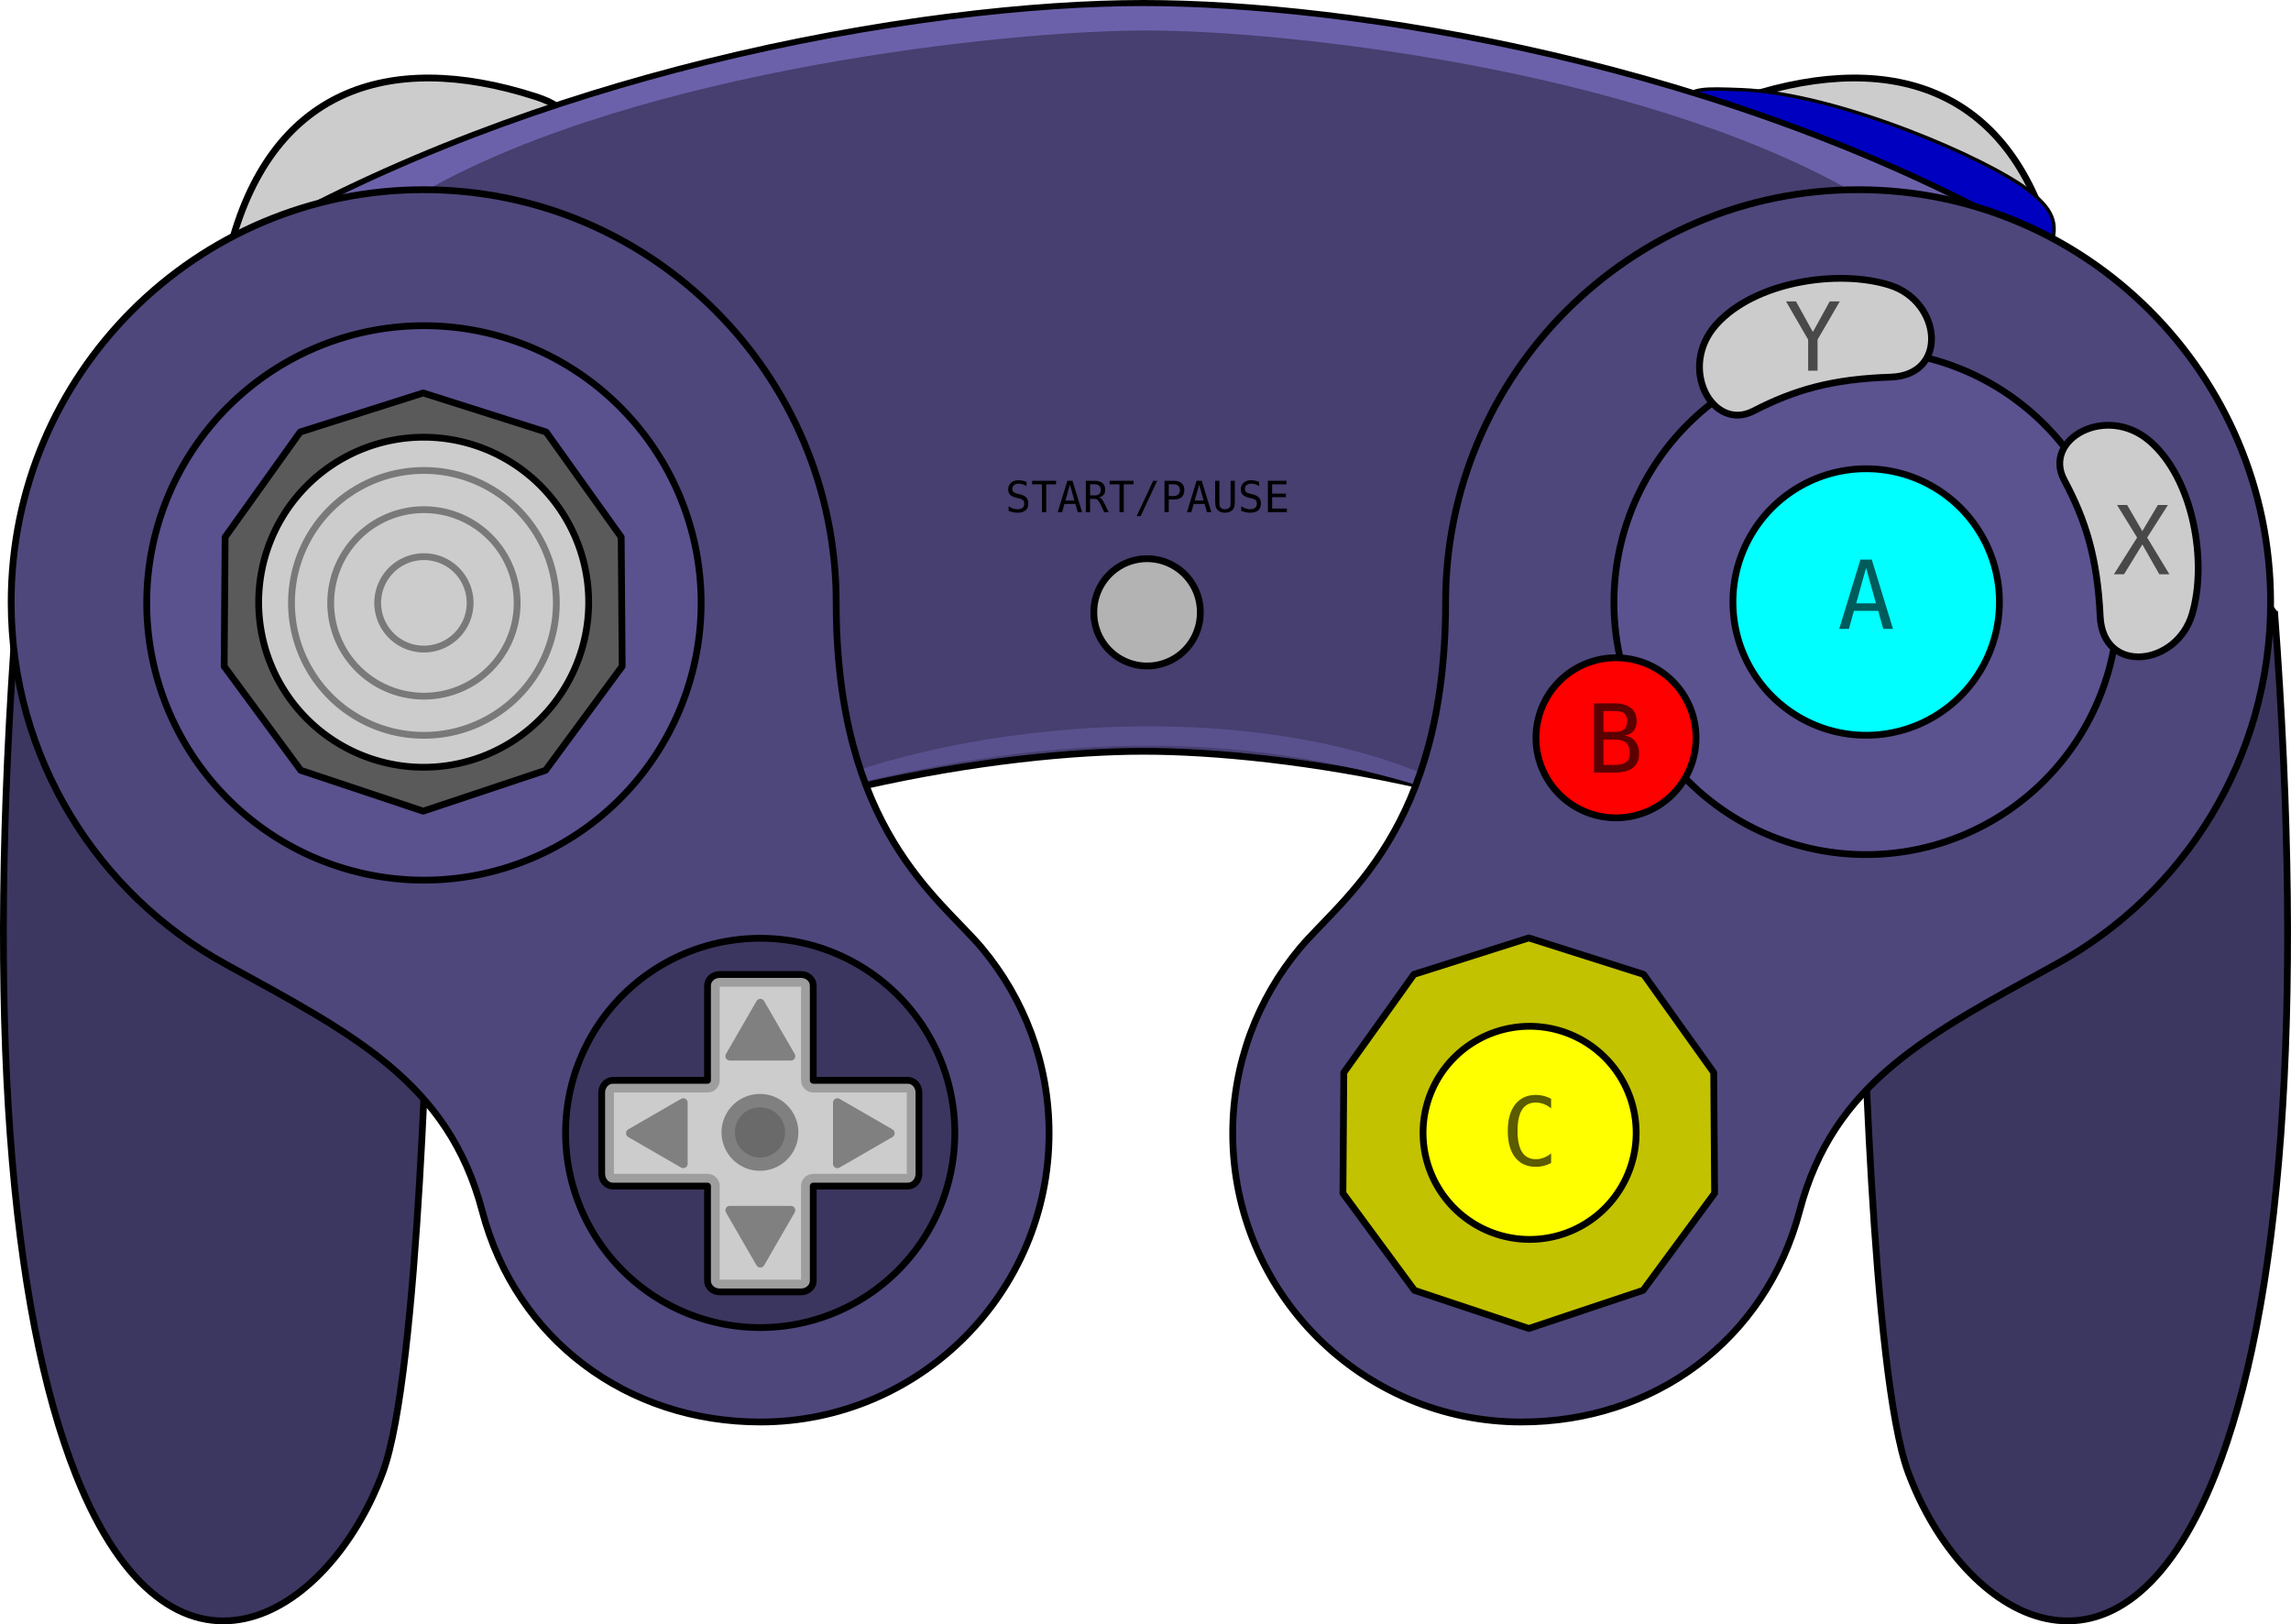
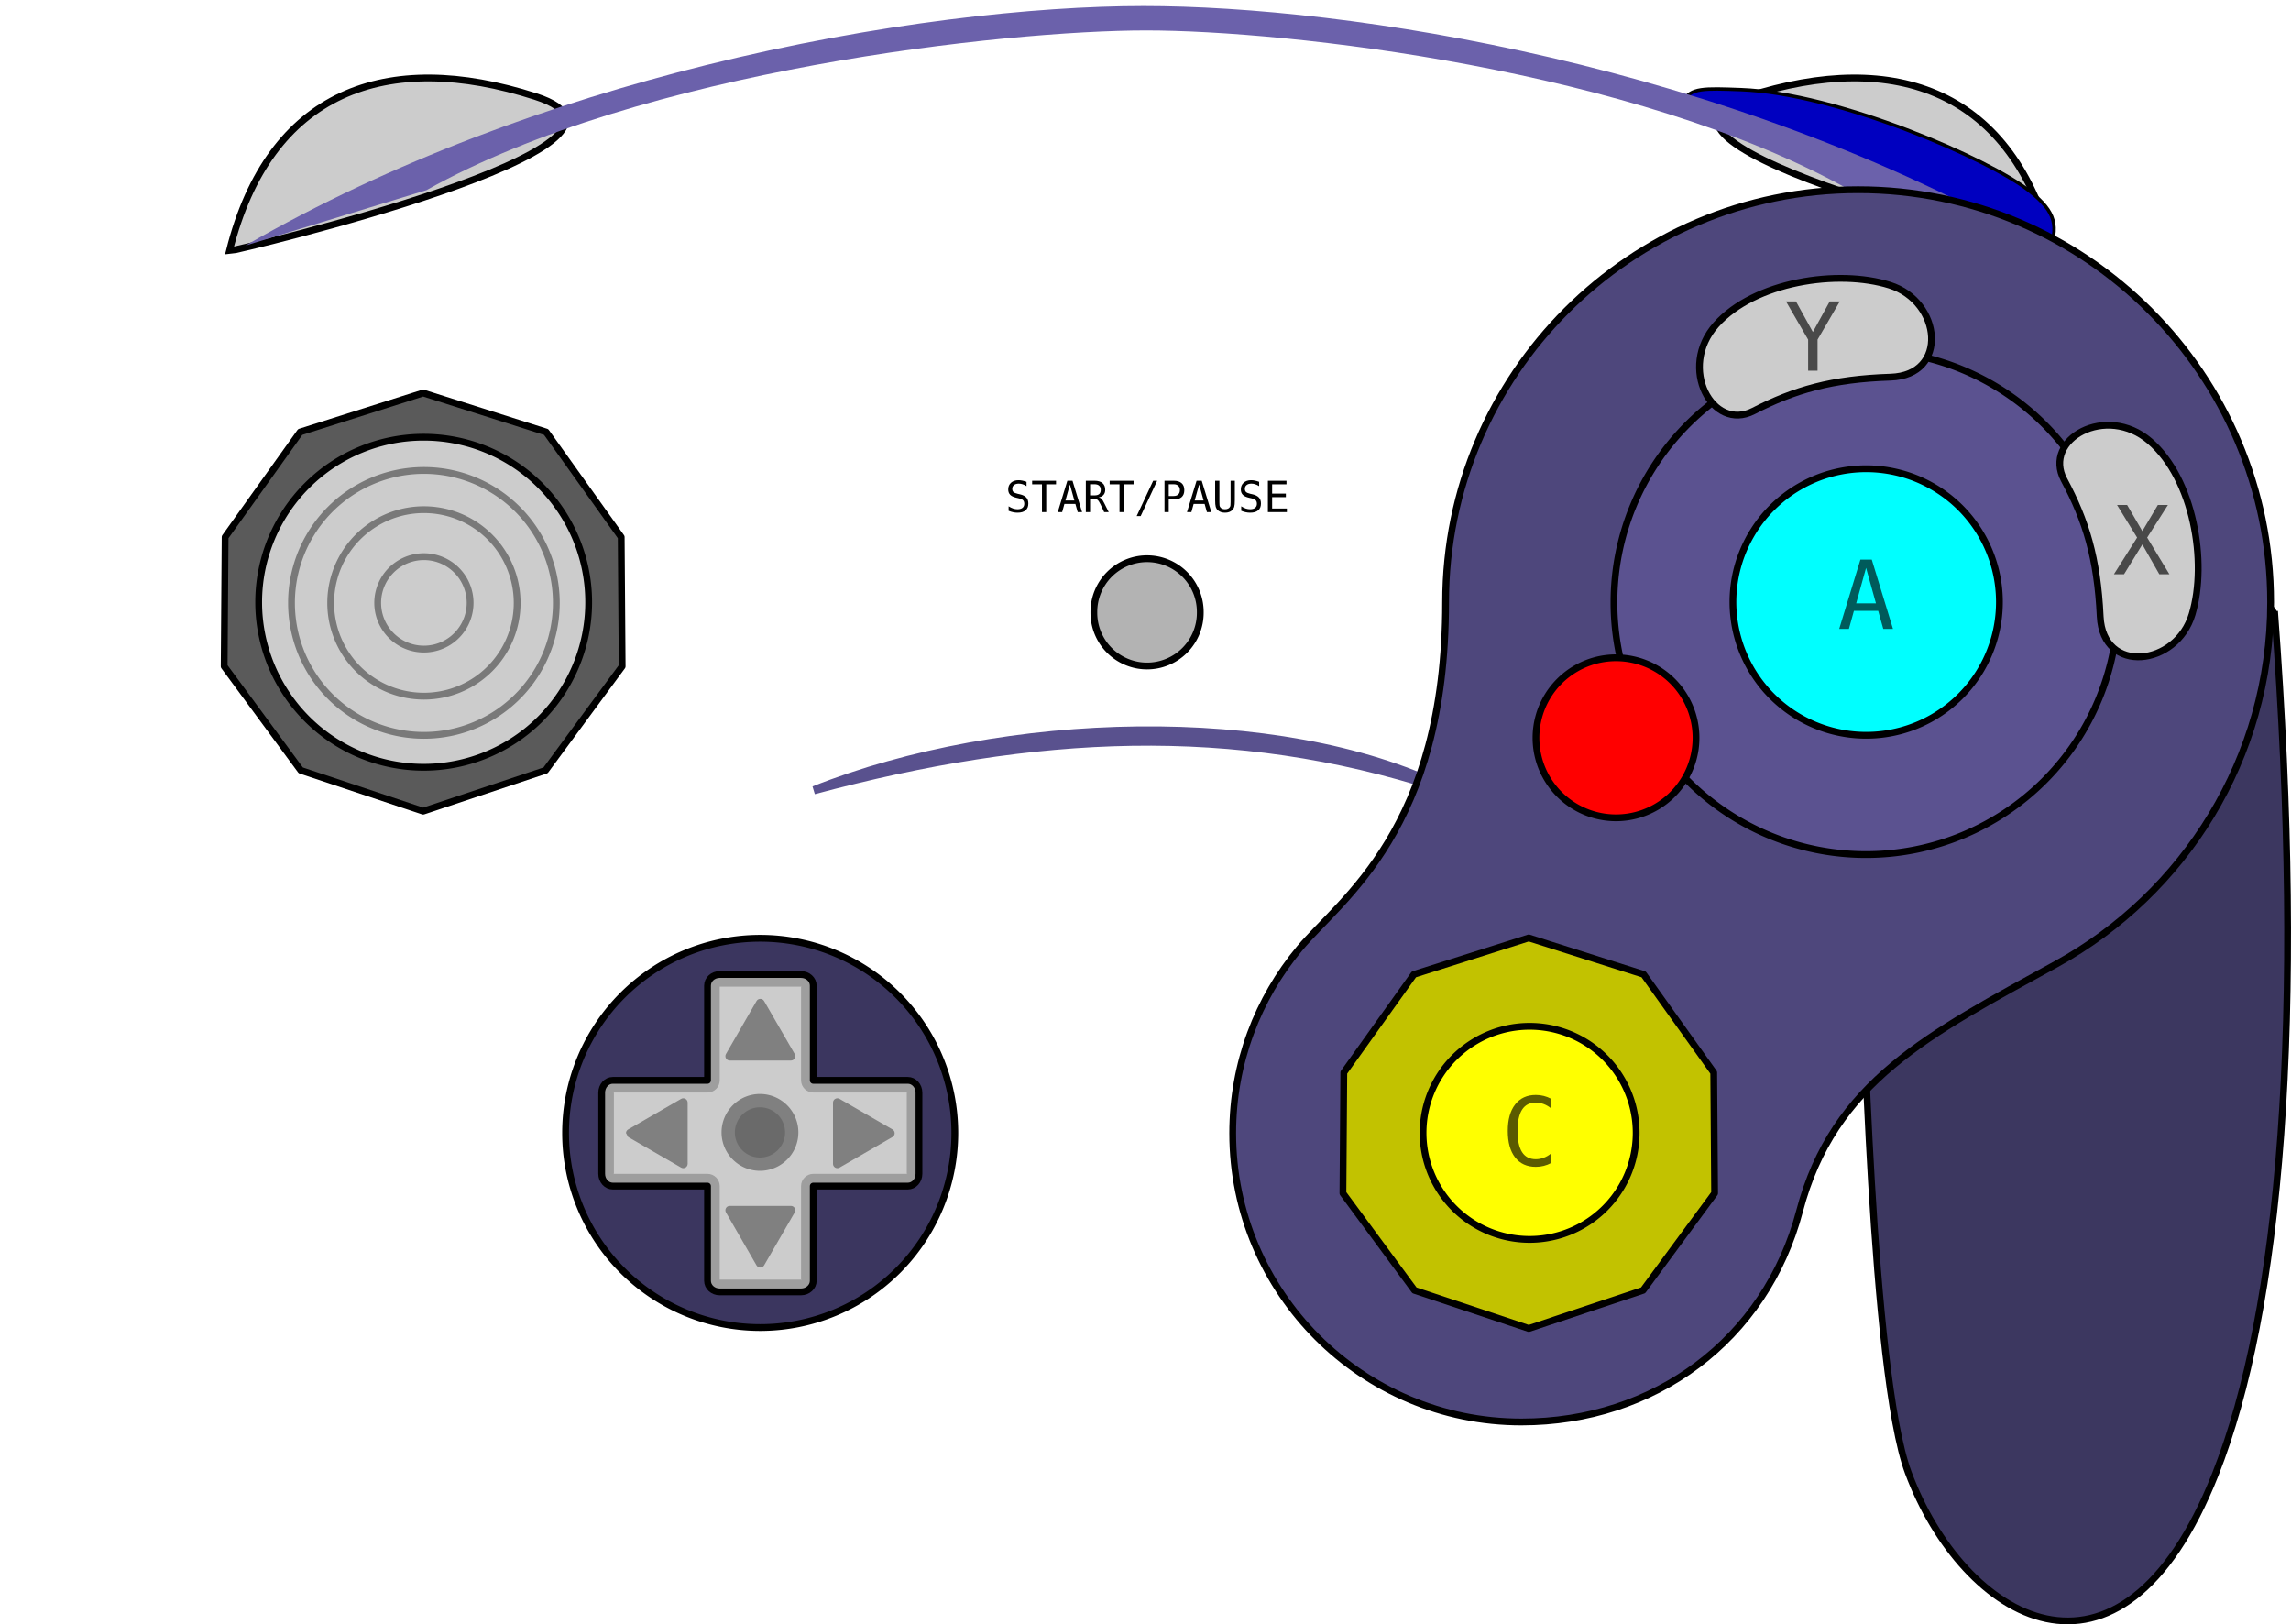
<svg xmlns="http://www.w3.org/2000/svg" xmlns:ns1="http://sodipodi.sourceforge.net/DTD/sodipodi-0.dtd" xmlns:ns2="http://www.inkscape.org/namespaces/inkscape" xmlns:xlink="http://www.w3.org/1999/xlink" contentScriptType="text/ecmascript" zoomAndPan="magnify" contentStyleType="text/css" id="svg2" ns1:docname="gamecube-controller.svg" style="display:inline" version="1.0" width="675.185" ns1:version="0.32" preserveAspectRatio="xMidYMid meet" ns2:version="0.46" ns2:output_extension="org.inkscape.output.svg.inkscape" height="478.661">
  <defs id="defs4">
    <linearGradient xlink:actuate="onLoad" xlink:type="simple" id="linearGradient3287" xlink:show="other">
      <stop style="stop-color:#4d4d4d;stop-opacity:1;" offset="0" id="stop3289" />
      <stop style="stop-color:#4d4d4d;stop-opacity:0;" offset="1" id="stop3291" />
    </linearGradient>
    <ns2:perspective ns2:vp_x="0 : 526.18109 : 1" id="perspective10" ns1:type="inkscape:persp3d" ns2:vp_z="744.09448 : 526.18109 : 1" ns2:vp_y="0 : 1000 : 0" ns2:persp3d-origin="372.04724 : 350.78739 : 1" />
    <ns2:perspective ns2:vp_x="0 : 526.18109 : 1" id="perspective2390" ns1:type="inkscape:persp3d" ns2:vp_z="744.09448 : 526.18109 : 1" ns2:persp3d-origin="372.04724 : 350.78739 : 1" ns2:vp_y="0 : 1000 : 0" />
    <clipPath id="clp43">
      <path id="path17725" d="M 564.1,1054.8 L 660,1054.8 L 660,1081 L 564.1,1081 L 564.1,1054.8 z" />
    </clipPath>
    <clipPath id="clp44">
      <path id="path17731" d="M 570.68,1072.3 L 570.67,1063 L 578.78,1058.3 L 578.78,1061.2 L 573.17,1064.4 L 573.17,1070.8 L 570.68,1072.3" />
    </clipPath>
    <clipPath id="clp38">
      <path id="path17691" d="M 564.1,1054.8 L 660,1054.8 L 660,1081 L 564.1,1081 L 564.1,1054.8 z" />
    </clipPath>
    <clipPath id="clp39">
      <path id="path17697" d="M 578.75,1067.6 L 574.98,1069.8 L 578.75,1072 L 582.29,1069.9 L 586.57,1072.4 L 586.84,1072.3 L 578.75,1067.6" />
    </clipPath>
    <clipPath id="clp33">
      <path id="path17657" d="M 564.1,1054.8 L 660,1054.8 L 660,1081 L 564.1,1081 L 564.1,1054.8 z" />
    </clipPath>
    <clipPath id="clp34">
      <path id="path17663" d="M 578.75,1067.6 L 586.84,1072.3 L 586.84,1063 L 578.78,1058.3 L 578.78,1061.2 L 584.38,1064.4 L 584.38,1067.8 L 582.55,1066.7 L 582.55,1065.4 L 578.75,1063.3 L 578.75,1067.6" />
    </clipPath>
    <clipPath id="clp28">
      <path id="path17623" d="M 564.1,1054.8 L 660,1054.8 L 660,1081 L 564.1,1081 L 564.1,1054.8 z" />
    </clipPath>
    <clipPath id="clp29">
      <path id="path17629" d="M 578.75,1063.3 L 578.75,1067.6 L 574.98,1069.8 L 574.98,1065.4 L 578.75,1063.3" />
    </clipPath>
    <clipPath id="clp23">
      <path id="path17589" d="M 564.1,1054.8 L 660,1054.8 L 660,1081 L 564.1,1081 L 564.1,1054.8 z" />
    </clipPath>
    <clipPath id="clp24">
      <path id="path17595" d="M 584.38,1064.4 L 584.38,1067.8 L 584.1,1067.6 L 584.1,1064.5 L 584.38,1064.4" />
    </clipPath>
    <clipPath id="clp18">
      <path id="path17555" d="M 564.1,1054.8 L 660,1054.8 L 660,1081 L 564.1,1081 L 564.1,1054.8 z" />
    </clipPath>
    <clipPath id="clp19">
      <path id="path17561" d="M 573.17,1064.4 L 578.78,1061.2 L 584.38,1064.4 L 584.1,1064.6 L 578.75,1061.5 L 573.45,1064.6 L 573.17,1064.4" />
    </clipPath>
    <clipPath id="clp13">
      <path id="path17521" d="M 564.1,1054.8 L 660,1054.8 L 660,1081 L 564.1,1081 L 564.1,1054.8 z" />
    </clipPath>
    <clipPath id="clp14">
      <path id="path17527" d="M 584.85,1073.4 L 578.74,1077 L 570.68,1072.3 L 573.17,1070.8 L 578.76,1074.1 L 582.39,1072 L 584.85,1073.4" />
    </clipPath>
    <clipPath id="clp8">
      <path id="path17485" d="M 564.1,1054.8 L 660,1054.8 L 660,1081 L 564.1,1081 L 564.1,1054.8 z" />
    </clipPath>
    <clipPath id="clp9">
      <path id="path17491" d="M 582.39,1071.7 L 578.76,1073.8 L 578.76,1074.1 L 582.39,1072 L 582.39,1071.7" />
    </clipPath>
    <ns2:perspective ns2:vp_x="0 : 106.07078 : 1" id="perspective3517" ns1:type="inkscape:persp3d" ns2:vp_z="778.99109 : 106.07078 : 1" ns2:persp3d-origin="389.49554 : 70.713852 : 1" ns2:vp_y="0 : 1000 : 0" />
    <clipPath id="clipPath107145">
      <path d="M 564.1,1054.8 L 660,1054.8 L 660,1081 L 564.1,1081 L 564.1,1054.8 z" id="path107147" />
    </clipPath>
    <clipPath id="clipPath107115">
      <path d="M 564.1,1054.8 L 660,1054.8 L 660,1081 L 564.1,1081 L 564.1,1054.8 z" id="path107117" />
    </clipPath>
    <clipPath id="clipPath107100">
      <path d="M 564.1,1054.8 L 660,1054.8 L 660,1081 L 564.1,1081 L 564.1,1054.8 z" id="path107102" />
    </clipPath>
    <clipPath id="clipPath107085">
      <path d="M 564.1,1054.8 L 660,1054.8 L 660,1081 L 564.1,1081 L 564.1,1054.8 z" id="path107087" />
    </clipPath>
    <clipPath id="clipPath107054">
      <path d="M 564.1,1054.8 L 660,1054.8 L 660,1081 L 564.1,1081 L 564.1,1054.8 z" id="path107056" />
    </clipPath>
  </defs>
  <ns1:namedview objecttolerance="10" bordercolor="#666666" ns2:window-height="980" ns2:zoom="1.4538721" id="base" gridtolerance="10000" ns2:current-layer="layer1" ns2:window-y="25" ns2:cy="243.48772" ns2:window-x="0" ns2:cx="380.30106" showgrid="false" guidetolerance="10" showguides="true" ns2:pageopacity="0.0" ns2:document-units="px" ns2:pageshadow="2" ns2:guide-bbox="true" ns2:window-width="1678" pagecolor="#ffffff" borderopacity="1.0" />
  <g ns2:groupmode="layer" id="layer1" style="display:inline" transform="translate(-42.98,-252.931)" ns2:label="Layer 1">
    <path ns1:nodetypes="csssc" id="path2516" d="M 713.314,433.027 C 722.362,553.661 715.037,638.996 695.833,687.447 C 667.725,758.361 621.371,730.004 605.358,686.844 C 594.406,657.324 592.088,540.274 591.485,531.83 C 590.882,523.386 713.917,433.631 713.314,433.027 z" style="fill:#3c3760;fill-opacity:1;fill-rule:evenodd;stroke:#000000;stroke-width:2;stroke-linecap:butt;stroke-linejoin:miter;stroke-miterlimit:4;stroke-dasharray:none;stroke-opacity:1" />
    <path style="fill:#cccccc;fill-opacity:1;fill-rule:evenodd;stroke:#000000;stroke-width:2;stroke-linecap:butt;stroke-linejoin:miter;stroke-miterlimit:4;stroke-dasharray:none;stroke-opacity:1" d="M 110.588,326.872 C 122.353,279.813 156.863,267.264 200.784,281.382 C 244.706,295.499 112.157,326.872 110.588,326.872 z" id="path3209" />
    <path style="fill:#cccccc;fill-opacity:1;fill-rule:evenodd;stroke:#000000;stroke-width:2;stroke-linecap:butt;stroke-linejoin:miter;stroke-miterlimit:4;stroke-dasharray:none;stroke-opacity:1" id="path3273" d="M 648.132,326.872 C 636.367,279.813 601.857,267.264 557.935,281.382 C 514.014,295.499 646.563,326.872 648.132,326.872 z" />
    <path ns1:nodetypes="csscc" d="M 539.083,282.804 C 541.144,278.737 545.3,278.959 556.073,279.353 C 584.572,280.396 629.28,299.84 641.123,309.238 C 648.968,315.462 649.796,319.638 646.6,327.86 L 539.083,282.804 z" id="path3275" style="fill:#0000c0;fill-opacity:1;fill-rule:evenodd;stroke:#000000;stroke-width:1;stroke-linecap:butt;stroke-linejoin:miter;stroke-miterlimit:4;stroke-dasharray:none;stroke-opacity:1" />
-     <path ns1:nodetypes="ccsccssc" id="path3211" d="M 115.294,324.519 L 198.471,521.382 C 261.741,485.871 338.853,474.323 380,474.323 C 421.147,474.323 497.83,485.63 561.529,521.382 L 644.706,324.519 C 551.819,270.891 440,253.931 380,253.931 C 348.157,253.931 301.541,258.81 251.011,271.352 C 206.331,282.441 158.59,299.522 115.294,324.519 z" style="fill:#463f6f;fill-opacity:1;fill-rule:evenodd;stroke:#000000;stroke-width:2;stroke-linecap:butt;stroke-linejoin:miter;stroke-miterlimit:4;stroke-dasharray:none;stroke-opacity:1" />
    <path ns1:nodetypes="ccccc" d="M 283.12,486.954 C 348.115,469.515 406.476,466.709 466.185,486.028 L 469.391,484.106 C 419.994,460.039 338.493,462.338 282.435,484.667 L 283.12,486.954 z" id="path3610" style="fill:#59518e;fill-opacity:1;fill-rule:evenodd;stroke:none;stroke-width:1px;stroke-linecap:butt;stroke-linejoin:miter;stroke-opacity:1" />
    <path ns1:nodetypes="ccsccssc" id="path3319" d="M 115.294,325.303 L 168.667,308.967 C 231.937,273.456 339.638,261.909 380.784,261.909 C 421.931,261.909 524.496,273.215 588.196,308.967 L 644.706,325.303 C 551.819,271.675 440,254.715 380,254.715 C 348.157,254.715 301.541,259.594 251.011,272.136 C 206.331,283.226 158.59,300.307 115.294,325.303 z" style="fill:#6b61ab;fill-opacity:1;fill-rule:evenodd;stroke:none;stroke-width:2;stroke-linecap:butt;stroke-linejoin:miter;stroke-miterlimit:4;stroke-dasharray:none;stroke-opacity:1" />
-     <path ns1:nodetypes="csssc" d="M 47.83,433.027 C 38.783,553.661 46.107,638.996 65.311,687.447 C 93.419,758.361 139.773,730.004 155.786,686.844 C 166.738,657.324 169.056,540.274 169.659,531.83 C 170.262,523.386 47.227,433.631 47.83,433.027 z" id="path3241" style="fill:#3c3760;fill-opacity:1;fill-rule:evenodd;stroke:#000000;stroke-width:2;stroke-linecap:butt;stroke-linejoin:miter;stroke-miterlimit:4;stroke-dasharray:none;stroke-opacity:1" />
    <path ns1:nodetypes="ccscccssc" id="path3263" d="M 649.029,537.012 C 611.413,557.688 583.359,571.703 573.344,609.795 C 563.328,647.886 530.406,671.97 491.373,671.97 C 444.398,671.97 406.275,633.846 406.275,586.872 C 406.275,566.175 413.676,547.196 425.974,532.439 C 438.273,517.682 469.02,497.507 469.02,430.401 C 469.02,363.296 523.482,308.833 590.588,308.833 C 657.694,308.833 712.157,363.296 712.157,430.401 C 712.157,476.33 686.645,516.336 649.029,537.012 z" style="fill:#4e477c;fill-opacity:1;fill-rule:evenodd;stroke:#000000;stroke-width:2;stroke-linecap:round;stroke-linejoin:round;stroke-miterlimit:4;stroke-dasharray:none;stroke-opacity:1" />
-     <path ns1:nodetypes="ccscccssc" id="path3187" d="M 109.402,537.012 C 147.018,557.688 175.072,571.703 185.088,609.795 C 195.103,647.886 228.026,671.97 267.059,671.97 C 314.033,671.97 352.157,633.846 352.157,586.872 C 352.157,566.175 344.756,547.196 332.457,532.439 C 320.159,517.682 289.412,497.507 289.412,430.401 C 289.412,363.296 234.949,308.833 167.843,308.833 C 100.737,308.833 46.275,363.296 46.275,430.401 C 46.275,476.33 71.786,516.336 109.402,537.012 z" style="fill:#4e477c;fill-opacity:1;fill-rule:evenodd;stroke:#000000;stroke-width:2;stroke-linecap:round;stroke-linejoin:round;stroke-miterlimit:4;stroke-dasharray:none;stroke-opacity:1" />
-     <path transform="matrix(0.672,0,0,0.672,60.397,137.157)" style="opacity:1;fill:#5a518f;fill-opacity:1;fill-rule:evenodd;stroke:#000000;stroke-width:2.978;stroke-linecap:round;stroke-linejoin:round;stroke-miterlimit:4;stroke-dasharray:none;stroke-opacity:1" ns1:cx="160" ns1:cy="436.6759" ns1:rx="121.56863" id="path3191" d="M 281.569,436.676 A 121.569,121.569 0 1 1 38.431,436.676 A 121.569,121.569 0 1 1 281.569,436.676 z" ns1:ry="121.56863" ns1:type="arc" />
    <path transform="matrix(0.674,0,0,0.674,82.264,191.764)" style="opacity:1;fill:#3b365f;fill-opacity:1;fill-rule:evenodd;stroke:#000000;stroke-width:2.967;stroke-linecap:round;stroke-linejoin:round;stroke-miterlimit:4;stroke-dasharray:none;stroke-opacity:1" ns1:cx="274.11765" ns1:cy="586.08765" ns1:rx="85.098038" id="path3193" d="M 359.216,586.088 A 85.098,85.098 0 1 1 189.02,586.088 A 85.098,85.098 0 1 1 359.216,586.088 z" ns1:ry="85.098038" ns1:type="arc" />
    <path transform="matrix(-0.611,0,0,0.611,690.67,163.677)" style="opacity:1;fill:#5b5290;fill-opacity:1;fill-rule:evenodd;stroke:#000000;stroke-width:3.274;stroke-linecap:round;stroke-linejoin:round;stroke-miterlimit:4;stroke-dasharray:none;stroke-opacity:1" ns1:cx="160" ns1:cy="436.6759" ns1:rx="121.56863" d="M 281.569,436.676 A 121.569,121.569 0 1 1 38.431,436.676 A 121.569,121.569 0 1 1 281.569,436.676 z" id="path3199" ns1:ry="121.56863" ns1:type="arc" />
    <path transform="matrix(-0.323,0,0,0.323,644.645,289.289)" style="opacity:1;fill:#00ffff;fill-opacity:1;fill-rule:evenodd;stroke:#000000;stroke-width:6.189;stroke-linecap:round;stroke-linejoin:round;stroke-miterlimit:4;stroke-dasharray:none;stroke-opacity:1" ns1:cx="160" ns1:cy="436.6759" ns1:rx="121.56863" id="path3203" d="M 281.569,436.676 A 121.569,121.569 0 1 1 38.431,436.676 A 121.569,121.569 0 1 1 281.569,436.676 z" ns1:ry="121.56863" ns1:type="arc" />
    <path transform="matrix(-0.194,0,0,0.194,550.275,385.635)" style="opacity:1;fill:#ff0000;fill-opacity:1;fill-rule:evenodd;stroke:#000000;stroke-width:10.303;stroke-linecap:round;stroke-linejoin:round;stroke-miterlimit:4;stroke-dasharray:none;stroke-opacity:1" ns1:cx="160" ns1:cy="436.6759" ns1:rx="121.56863" d="M 281.569,436.676 A 121.569,121.569 0 1 1 38.431,436.676 A 121.569,121.569 0 1 1 281.569,436.676 z" id="path3205" ns1:ry="121.56863" ns1:type="arc" />
    <path transform="matrix(0.952,0,0,0.952,31.597,43.054)" style="opacity:1;fill:#b3b3b3;fill-opacity:1;fill-rule:evenodd;stroke:#000000;stroke-width:2.1;stroke-linecap:round;stroke-linejoin:round;stroke-miterlimit:4;stroke-dasharray:none;stroke-opacity:1" ns1:cx="367.05884" ns1:cy="410.00925" ns1:rx="16.470589" d="M 383.529,410.009 A 16.471,16.471 0 1 1 350.588,410.009 A 16.471,16.471 0 1 1 383.529,410.009 z" id="path3207" ns1:ry="16.470589" ns1:type="arc" />
    <path ns1:nodetypes="czzzz" d="M 600.141,364.067 C 617.364,363.518 615.177,341.761 599.904,336.963 C 584.631,332.166 560.055,335.911 548.732,348.608 C 537.409,361.305 547.69,380.26 559.749,374.052 C 571.808,367.843 582.917,364.617 600.141,364.067 z" id="path3232" style="fill:#cccccc;fill-opacity:1;fill-rule:evenodd;stroke:#000000;stroke-width:2;stroke-linecap:round;stroke-linejoin:round;stroke-miterlimit:4;stroke-dasharray:none;stroke-opacity:1" />
    <path ns1:arg1="0" ns2:flatsided="false" ns2:randomized="0" ns1:type="star" id="path3243" d="M 262.443,428.689 L 243.923,487.15 L 194.046,522.829 L 132.723,523.282 L 83.377,486.871 L 63.997,428.689 L 83.377,370.507 L 132.723,334.096 L 194.046,334.548 L 243.923,370.227 L 262.443,428.689 z" style="opacity:1;fill:#5a5a5a;fill-opacity:1;fill-rule:evenodd;stroke:#000000;stroke-width:3.223;stroke-linecap:round;stroke-linejoin:round;stroke-miterlimit:4;stroke-dasharray:none;stroke-opacity:1" ns2:rounded="0" transform="matrix(0,-0.621,0.62,0,-98.095,531.714)" ns1:sides="5" ns1:r1="98.985367" ns1:cx="163.45793" ns1:cy="428.68875" ns1:arg2="0.62831853" ns1:r2="99.460846" />
    <path ns1:arg1="0" ns2:flatsided="false" ns2:randomized="0" ns1:type="star" d="M 262.443,428.689 L 243.923,487.15 L 194.046,522.829 L 132.723,523.282 L 83.377,486.871 L 63.997,428.689 L 83.377,370.507 L 132.723,334.096 L 194.046,334.548 L 243.923,370.227 L 262.443,428.689 z" id="path3245" style="opacity:1;fill:#c2c200;fill-opacity:1;fill-rule:evenodd;stroke:#000000;stroke-width:3.45;stroke-linecap:round;stroke-linejoin:round;stroke-miterlimit:4;stroke-dasharray:none;stroke-opacity:1" ns2:rounded="0" transform="matrix(0,-0.58,0.579,0,245.315,681.541)" ns1:sides="5" ns1:r1="98.985367" ns1:cx="163.45793" ns1:cy="428.68875" ns1:arg2="0.62831853" ns1:r2="99.460846" />
    <path transform="matrix(-0.369,0,0,0.369,594.924,370.502)" style="opacity:1;fill:#ffff00;fill-opacity:1;fill-rule:evenodd;stroke:#000000;stroke-width:5.417;stroke-linecap:round;stroke-linejoin:round;stroke-miterlimit:4;stroke-dasharray:none;stroke-opacity:1" ns1:cx="274.11765" ns1:cy="586.08765" ns1:rx="85.098038" d="M 359.216,586.088 A 85.098,85.098 0 1 1 189.02,586.088 A 85.098,85.098 0 1 1 359.216,586.088 z" id="path3247" ns1:ry="85.098038" ns1:type="arc" />
    <path transform="matrix(0.4,0,0,0.4,103.843,255.731)" style="opacity:1;fill:#cccccc;fill-opacity:1;fill-rule:evenodd;stroke:#000000;stroke-width:5;stroke-linecap:round;stroke-linejoin:round;stroke-miterlimit:4;stroke-dasharray:none;stroke-opacity:1" ns1:cx="160" ns1:cy="436.6759" ns1:rx="121.56863" id="path3258" d="M 281.569,436.676 A 121.569,121.569 0 1 1 38.431,436.676 A 121.569,121.569 0 1 1 281.569,436.676 z" ns1:ry="121.56863" ns1:type="arc" />
    <path transform="matrix(0.321,0,0,0.321,116.554,290.422)" style="opacity:1;fill:none;fill-opacity:1;fill-rule:evenodd;stroke:#797979;stroke-width:6.239;stroke-linecap:round;stroke-linejoin:round;stroke-miterlimit:4;stroke-dasharray:none;stroke-opacity:1" ns1:cx="160" ns1:cy="436.6759" ns1:rx="121.56863" d="M 281.569,436.676 A 121.569,121.569 0 1 1 38.431,436.676 A 121.569,121.569 0 1 1 281.569,436.676 z" id="path3295" ns1:ry="121.56863" ns1:type="arc" />
    <path transform="matrix(0.226,0,0,0.226,131.757,331.914)" style="opacity:1;fill:none;fill-opacity:1;fill-rule:evenodd;stroke:#797979;stroke-width:8.868;stroke-linecap:round;stroke-linejoin:round;stroke-miterlimit:4;stroke-dasharray:none;stroke-opacity:1" ns1:cx="160" ns1:cy="436.6759" ns1:rx="121.56863" id="path3297" d="M 281.569,436.676 A 121.569,121.569 0 1 1 38.431,436.676 A 121.569,121.569 0 1 1 281.569,436.676 z" ns1:ry="121.56863" ns1:type="arc" />
    <path transform="matrix(0.112,0,0,0.112,149.991,381.68)" style="opacity:1;fill:none;fill-opacity:1;fill-rule:evenodd;stroke:#797979;stroke-width:17.925;stroke-linecap:round;stroke-linejoin:round;stroke-miterlimit:4;stroke-dasharray:none;stroke-opacity:1" ns1:cx="160" ns1:cy="436.6759" ns1:rx="121.56863" d="M 281.569,436.676 A 121.569,121.569 0 1 1 38.431,436.676 A 121.569,121.569 0 1 1 281.569,436.676 z" id="path3301" ns1:ry="121.56863" ns1:type="arc" />
    <path style="font-size:28px;font-style:normal;font-variant:normal;font-weight:normal;font-stretch:normal;text-align:center;line-height:-200%;writing-mode:lr-tb;text-anchor:middle;fill:#000000;fill-opacity:0.641;stroke:none;stroke-width:3pt;stroke-linecap:butt;stroke-linejoin:miter;stroke-opacity:1;font-family:DejaVu Sans Mono;-inkscape-font-specification:DejaVu Sans Mono" d="M 592.934,420.276 L 590.022,430.721 L 595.846,430.721 L 592.934,420.276 M 591.266,417.842 L 594.616,417.842 L 600.864,438.255 L 598.007,438.255 L 596.503,432.936 L 589.352,432.936 L 587.876,438.255 L 585.018,438.255 L 591.266,417.842" id="text3303" />
-     <path style="font-size:28px;font-style:normal;font-variant:normal;font-weight:normal;font-stretch:normal;text-align:center;line-height:-200%;writing-mode:lr-tb;text-anchor:middle;fill:#000000;fill-opacity:0.641;stroke:none;stroke-width:3pt;stroke-linecap:butt;stroke-linejoin:miter;stroke-opacity:1;font-family:DejaVu Sans Mono;-inkscape-font-specification:DejaVu Sans Mono" d="M 515.531,470.859 L 515.531,478.338 L 518.799,478.338 C 520.403,478.338 521.547,478.06 522.23,477.504 C 522.914,476.939 523.256,476.014 523.256,474.729 C 523.256,473.398 522.896,472.423 522.176,471.803 C 521.456,471.174 520.33,470.859 518.799,470.859 L 515.531,470.859 M 515.531,462.465 L 515.531,468.617 L 518.744,468.617 C 520.075,468.617 521.036,468.362 521.629,467.852 C 522.23,467.341 522.531,466.516 522.531,465.377 C 522.531,464.347 522.235,463.604 521.642,463.149 C 521.059,462.693 520.093,462.465 518.744,462.465 L 515.531,462.465 M 512.756,460.195 L 518.799,460.195 C 520.886,460.195 522.495,460.647 523.625,461.549 C 524.755,462.451 525.32,463.727 525.32,465.377 C 525.32,466.626 525.019,467.61 524.418,468.33 C 523.825,469.05 522.932,469.501 521.738,469.684 C 523.078,469.884 524.126,470.458 524.883,471.406 C 525.648,472.345 526.031,473.544 526.031,475.002 C 526.031,476.852 525.425,478.251 524.213,479.199 C 523.001,480.138 521.196,480.607 518.799,480.607 L 512.756,480.607 L 512.756,460.195" id="text3307" />
    <path style="font-size:28px;font-style:normal;font-variant:normal;font-weight:normal;font-stretch:normal;text-align:center;line-height:-200%;writing-mode:lr-tb;text-anchor:middle;fill:#000000;fill-opacity:0.641;stroke:none;stroke-width:3pt;stroke-linecap:butt;stroke-linejoin:miter;stroke-opacity:1;font-family:DejaVu Sans Mono;-inkscape-font-specification:DejaVu Sans Mono" d="M 569.339,341.754 L 572.278,341.754 L 577.255,350.764 L 582.218,341.754 L 585.185,341.754 L 578.636,353.006 L 578.636,362.166 L 575.86,362.166 L 575.86,353.006 L 569.339,341.754" id="text3311" />
    <path ns1:nodetypes="czzzz" id="path3237" d="M 661.929,434.593 C 662.75,451.806 684.47,449.276 689.026,433.929 C 693.582,418.582 689.45,394.068 676.576,382.947 C 663.701,371.826 644.911,382.404 651.309,394.364 C 657.707,406.324 661.108,417.38 661.929,434.593 z" style="fill:#cccccc;fill-opacity:1;fill-rule:evenodd;stroke:#000000;stroke-width:2;stroke-linecap:round;stroke-linejoin:round;stroke-miterlimit:4;stroke-dasharray:none;stroke-opacity:1" />
    <path style="font-size:28px;font-style:normal;font-variant:normal;font-weight:normal;font-stretch:normal;text-align:center;line-height:-200%;writing-mode:lr-tb;text-anchor:middle;fill:#000000;fill-opacity:0.641;stroke:none;stroke-width:3pt;stroke-linecap:butt;stroke-linejoin:miter;stroke-opacity:1;font-family:DejaVu Sans Mono;-inkscape-font-specification:DejaVu Sans Mono" d="M 666.904,401.75 L 669.871,401.75 L 674.355,409.448 L 678.921,401.75 L 681.888,401.75 L 675.777,411.348 L 682.326,422.163 L 679.359,422.163 L 674.355,413.372 L 668.955,422.163 L 665.974,422.163 L 672.81,411.348 L 666.904,401.75" id="text3315" />
    <path style="fill:#9e9e9e;fill-opacity:1;fill-rule:evenodd;stroke:#000000;stroke-width:2;stroke-linecap:round;stroke-linejoin:round;stroke-miterlimit:4;stroke-dasharray:none;stroke-opacity:1" d="M 255.09,540.106 C 253.085,540.106 251.496,541.571 251.496,543.388 L 251.496,571.294 L 223.59,571.294 C 221.774,571.294 220.309,572.914 220.309,574.919 L 220.309,598.825 C 220.309,600.83 221.774,602.45 223.59,602.45 L 251.496,602.45 L 251.496,630.356 C 251.496,632.172 253.085,633.638 255.09,633.638 L 279.028,633.638 C 281.032,633.638 282.653,632.172 282.653,630.356 L 282.653,602.45 L 310.528,602.45 C 312.344,602.45 313.809,600.83 313.809,598.825 L 313.809,574.919 C 313.809,572.914 312.344,571.294 310.528,571.294 L 282.653,571.294 L 282.653,543.388 C 282.653,541.571 281.032,540.106 279.028,540.106 L 255.09,540.106 z" id="rect3249" />
    <path ns2:original="M 255.09375 540.09375 C 253.08883 540.09374 251.5 541.55887 251.5 543.375 L 251.5 571.28125 L 223.59375 571.28125 C 221.77764 571.28124 220.3125 572.9013 220.3125 574.90625 L 220.3125 598.8125 C 220.3125 600.81741 221.77765 602.4375 223.59375 602.4375 L 251.5 602.4375 L 251.5 630.34375 C 251.5 632.15985 253.08883 633.62503 255.09375 633.625 L 279.03125 633.625 C 281.03617 633.62499 282.65623 632.15985 282.65625 630.34375 L 282.65625 602.4375 L 310.53125 602.4375 C 312.34736 602.43749 313.8125 600.81745 313.8125 598.8125 L 313.8125 574.90625 C 313.8125 572.90132 312.34735 571.28125 310.53125 571.28125 L 282.65625 571.28125 L 282.65625 543.375 C 282.65625 541.55888 281.03618 540.09375 279.03125 540.09375 L 255.09375 540.09375 z " d="M 279.062,543.375 C 279.062,543.705 279.278,543.688 279.031,543.688 L 255.094,543.688 L 255.094,571.281 C 255.085,573.263 253.481,574.867 251.5,574.875 L 223.594,574.875 C 223.924,574.875 223.906,574.659 223.906,574.906 L 223.906,598.812 C 223.906,599.059 223.924,598.844 223.594,598.844 L 251.5,598.844 C 253.481,598.852 255.085,600.456 255.094,602.438 L 255.094,630.031 L 279.031,630.031 C 279.278,630.031 279.062,630.014 279.062,630.344 L 279.062,602.438 C 279.071,600.456 280.675,598.852 282.656,598.844 L 310.531,598.844 C 310.201,598.844 310.219,599.059 310.219,598.812 L 310.219,574.906 C 310.219,574.659 310.201,574.875 310.531,574.875 L 282.656,574.875 C 280.675,574.867 279.071,573.263 279.062,571.281 L 279.062,543.375 z" id="path4071" style="fill:#cccccc;fill-opacity:1;fill-rule:evenodd;stroke:none;stroke-width:2;stroke-linecap:round;stroke-linejoin:round;stroke-miterlimit:4;stroke-dasharray:none;stroke-opacity:1" ns1:type="inkscape:offset" ns2:radius="-3.6088684" />
    <path transform="matrix(0.716,0,0,0.716,76.937,165.507)" style="fill:#808080;fill-opacity:1;fill-rule:evenodd;stroke:none;stroke-width:2.792;stroke-linecap:round;stroke-linejoin:round;stroke-miterlimit:4;stroke-dasharray:none;stroke-opacity:1" ns1:cx="265.37897" ns1:cy="588.15552" ns1:rx="15.811819" d="M 281.191,588.156 A 15.812,15.812 0 1 1 249.567,588.156 A 15.812,15.812 0 1 1 281.191,588.156 z" id="path3254" ns1:ry="15.811819" ns1:type="arc" />
    <path style="fill:#808080;fill-opacity:1;fill-rule:evenodd;stroke:none;stroke-width:1;stroke-linecap:round;stroke-linejoin:round;stroke-miterlimit:4;stroke-opacity:1" d="M 266.988,547.282 C 266.552,547.304 266.158,547.546 265.939,547.923 L 256.934,563.523 C 256.703,563.922 256.703,564.414 256.934,564.813 C 257.164,565.212 257.59,565.457 258.051,565.457 L 276.067,565.457 C 276.528,565.457 276.953,565.212 277.184,564.813 C 277.414,564.414 277.414,563.922 277.184,563.523 L 268.173,547.923 C 267.93,547.503 267.472,547.256 266.988,547.282 z" id="path2449" />
    <path style="fill:#808080;fill-opacity:1;fill-rule:evenodd;stroke:none;stroke-width:1;stroke-linecap:round;stroke-linejoin:round;stroke-miterlimit:4;stroke-opacity:1" id="path2452" d="M 266.988,626.462 C 266.552,626.439 266.158,626.198 265.939,625.821 L 256.934,610.221 C 256.703,609.822 256.703,609.33 256.934,608.931 C 257.164,608.532 257.59,608.287 258.051,608.287 L 276.067,608.287 C 276.528,608.287 276.953,608.532 277.184,608.931 C 277.414,609.33 277.414,609.822 277.184,610.221 L 268.173,625.821 C 267.93,626.24 267.472,626.488 266.988,626.462 z" />
    <path style="fill:#808080;fill-opacity:1;fill-rule:evenodd;stroke:none;stroke-width:1;stroke-linecap:round;stroke-linejoin:round;stroke-miterlimit:4;stroke-opacity:1" id="path3230" d="M 306.649,586.801 C 306.626,586.365 306.385,585.971 306.008,585.752 L 290.408,576.747 C 290.009,576.516 289.517,576.517 289.118,576.747 C 288.719,576.977 288.474,577.403 288.474,577.864 L 288.474,595.88 C 288.474,596.341 288.719,596.766 289.118,596.997 C 289.517,597.227 290.009,597.227 290.408,596.997 L 306.008,587.986 C 306.427,587.743 306.675,587.285 306.649,586.801 z" />
-     <path style="fill:#808080;fill-opacity:1;fill-rule:evenodd;stroke:none;stroke-width:1;stroke-linecap:round;stroke-linejoin:round;stroke-miterlimit:4;stroke-opacity:1" d="M 227.469,586.801 C 227.491,586.365 227.732,585.971 228.11,585.752 L 243.71,576.747 C 244.109,576.516 244.601,576.517 245,576.747 C 245.398,576.977 245.644,577.403 245.644,577.864 L 245.644,595.88 C 245.644,596.341 245.398,596.766 245,596.997 C 244.601,597.227 244.109,597.227 243.71,596.997 L 228.11,587.986 C 227.69,587.743 227.443,587.285 227.469,586.801 z" id="path3233" />
+     <path style="fill:#808080;fill-opacity:1;fill-rule:evenodd;stroke:none;stroke-width:1;stroke-linecap:round;stroke-linejoin:round;stroke-miterlimit:4;stroke-opacity:1" d="M 227.469,586.801 C 227.491,586.365 227.732,585.971 228.11,585.752 L 243.71,576.747 C 244.109,576.516 244.601,576.517 245,576.747 C 245.398,576.977 245.644,577.403 245.644,577.864 L 245.644,595.88 C 245.644,596.341 245.398,596.766 245,596.997 C 244.601,597.227 244.109,597.227 243.71,596.997 L 228.11,587.986 z" id="path3233" />
    <path style="font-size:12.663px;font-style:normal;font-variant:normal;font-weight:normal;font-stretch:normal;text-align:center;line-height:-200%;writing-mode:lr-tb;text-anchor:middle;fill:#000000;fill-opacity:1;stroke:none;stroke-width:3pt;stroke-linecap:butt;stroke-linejoin:miter;stroke-opacity:1;font-family:DejaVu Sans Mono;-inkscape-font-specification:DejaVu Sans Mono" d="M 345.51,394.924 L 345.51,396.192 C 345.131,395.949 344.749,395.765 344.366,395.641 C 343.987,395.518 343.604,395.456 343.216,395.456 C 342.627,395.456 342.161,395.594 341.819,395.87 C 341.477,396.142 341.306,396.511 341.306,396.977 C 341.306,397.385 341.417,397.696 341.639,397.911 C 341.866,398.125 342.287,398.304 342.901,398.449 L 343.556,398.597 C 344.422,398.799 345.052,399.116 345.448,399.549 C 345.844,399.982 346.042,400.571 346.042,401.317 C 346.042,402.195 345.77,402.865 345.226,403.327 C 344.681,403.789 343.89,404.019 342.851,404.019 C 342.418,404.019 341.984,403.972 341.547,403.877 C 341.11,403.787 340.671,403.648 340.23,403.463 L 340.23,402.134 C 340.704,402.435 341.151,402.655 341.571,402.795 C 341.996,402.935 342.423,403.005 342.851,403.005 C 343.482,403.005 343.972,402.865 344.323,402.585 C 344.673,402.301 344.848,401.905 344.848,401.398 C 344.848,400.936 344.727,400.584 344.484,400.341 C 344.245,400.097 343.826,399.91 343.228,399.778 L 342.561,399.623 C 341.703,399.43 341.081,399.137 340.693,398.745 C 340.306,398.354 340.112,397.828 340.112,397.169 C 340.112,396.344 340.388,395.685 340.941,395.19 C 341.497,394.691 342.235,394.442 343.154,394.442 C 343.509,394.442 343.882,394.483 344.273,394.566 C 344.665,394.644 345.077,394.764 345.51,394.924 M 347.161,394.609 L 354.203,394.609 L 354.203,395.66 L 351.316,395.66 L 351.316,403.84 L 350.061,403.84 L 350.061,395.66 L 347.161,395.66 L 347.161,394.609 M 358.296,395.71 L 356.979,400.433 L 359.613,400.433 L 358.296,395.71 M 357.542,394.609 L 359.057,394.609 L 361.882,403.84 L 360.59,403.84 L 359.91,401.435 L 356.676,401.435 L 356.009,403.84 L 354.716,403.84 L 357.542,394.609 M 366.804,399.481 C 367.126,399.564 367.4,399.72 367.626,399.951 C 367.853,400.178 368.136,400.633 368.474,401.317 L 369.729,403.84 L 368.387,403.84 L 367.286,401.509 C 366.969,400.846 366.683,400.419 366.427,400.229 C 366.176,400.036 365.846,399.939 365.438,399.939 L 364.244,399.939 L 364.244,403.84 L 362.989,403.84 L 362.989,394.609 L 365.561,394.609 C 366.575,394.609 367.352,394.838 367.892,395.295 C 368.432,395.753 368.702,396.414 368.702,397.28 C 368.702,397.89 368.535,398.389 368.202,398.776 C 367.872,399.16 367.406,399.395 366.804,399.481 M 364.244,395.635 L 364.244,398.912 L 365.611,398.912 C 366.209,398.912 366.654,398.778 366.946,398.51 C 367.239,398.242 367.385,397.832 367.385,397.28 C 367.385,396.748 367.229,396.342 366.915,396.062 C 366.606,395.778 366.155,395.635 365.561,395.635 L 364.244,395.635 M 370.013,394.609 L 377.056,394.609 L 377.056,395.66 L 374.168,395.66 L 374.168,403.84 L 372.913,403.84 L 372.913,395.66 L 370.013,395.66 L 370.013,394.609 M 382.837,394.609 L 384.011,394.609 L 379.152,405.015 L 377.971,405.015 L 382.837,394.609 M 387.424,395.635 L 387.424,399.104 L 388.871,399.104 C 389.448,399.104 389.898,398.951 390.219,398.646 C 390.545,398.341 390.708,397.915 390.708,397.367 C 390.708,396.818 390.547,396.394 390.225,396.093 C 389.904,395.788 389.452,395.635 388.871,395.635 L 387.424,395.635 M 386.175,394.609 L 388.871,394.609 C 389.902,394.609 390.683,394.844 391.215,395.314 C 391.746,395.78 392.012,396.464 392.012,397.367 C 392.012,398.278 391.746,398.966 391.215,399.432 C 390.687,399.897 389.906,400.13 388.871,400.13 L 387.424,400.13 L 387.424,403.84 L 386.175,403.84 L 386.175,394.609 M 396.384,395.71 L 395.067,400.433 L 397.7,400.433 L 396.384,395.71 M 395.629,394.609 L 397.144,394.609 L 399.97,403.84 L 398.677,403.84 L 397.997,401.435 L 394.764,401.435 L 394.096,403.84 L 392.804,403.84 L 395.629,394.609 M 401.101,400.297 L 401.101,394.609 L 402.356,394.609 L 402.356,400.866 C 402.356,401.315 402.369,401.637 402.393,401.831 C 402.418,402.02 402.461,402.167 402.523,402.27 C 402.655,402.513 402.845,402.696 403.092,402.82 C 403.343,402.944 403.646,403.005 404.001,403.005 C 404.36,403.005 404.663,402.944 404.91,402.82 C 405.157,402.696 405.349,402.513 405.485,402.27 C 405.547,402.167 405.59,402.02 405.615,401.831 C 405.639,401.641 405.652,401.324 405.652,400.878 L 405.652,394.609 L 406.901,394.609 L 406.901,400.297 C 406.901,401.241 406.841,401.913 406.721,402.313 C 406.606,402.709 406.404,403.036 406.115,403.296 C 405.843,403.539 405.532,403.721 405.182,403.84 C 404.832,403.96 404.438,404.019 404.001,404.019 C 403.568,404.019 403.177,403.96 402.826,403.84 C 402.476,403.721 402.163,403.539 401.886,403.296 C 401.602,403.04 401.4,402.711 401.28,402.307 C 401.161,401.899 401.101,401.229 401.101,400.297 M 414.067,394.924 L 414.067,396.192 C 413.688,395.949 413.306,395.765 412.923,395.641 C 412.544,395.518 412.16,395.456 411.773,395.456 C 411.183,395.456 410.718,395.594 410.376,395.87 C 410.033,396.142 409.862,396.511 409.862,396.977 C 409.862,397.385 409.974,397.696 410.196,397.911 C 410.423,398.125 410.843,398.304 411.458,398.449 L 412.113,398.597 C 412.979,398.799 413.609,399.116 414.005,399.549 C 414.401,399.982 414.599,400.571 414.599,401.317 C 414.599,402.195 414.326,402.865 413.782,403.327 C 413.238,403.789 412.447,404.019 411.408,404.019 C 410.975,404.019 410.54,403.972 410.104,403.877 C 409.667,403.787 409.228,403.648 408.787,403.463 L 408.787,402.134 C 409.261,402.435 409.708,402.655 410.128,402.795 C 410.553,402.935 410.979,403.005 411.408,403.005 C 412.039,403.005 412.529,402.865 412.88,402.585 C 413.23,402.301 413.405,401.905 413.405,401.398 C 413.405,400.936 413.284,400.584 413.04,400.341 C 412.801,400.097 412.383,399.91 411.785,399.778 L 411.118,399.623 C 410.26,399.43 409.638,399.137 409.25,398.745 C 408.863,398.354 408.669,397.828 408.669,397.169 C 408.669,396.344 408.945,395.685 409.498,395.19 C 410.054,394.691 410.792,394.442 411.711,394.442 C 412.066,394.442 412.439,394.483 412.83,394.566 C 413.222,394.644 413.634,394.764 414.067,394.924 M 416.645,394.609 L 422.123,394.609 L 422.123,395.66 L 417.894,395.66 L 417.894,398.393 L 421.938,398.393 L 421.938,399.444 L 417.894,399.444 L 417.894,402.789 L 422.241,402.789 L 422.241,403.84 L 416.645,403.84 L 416.645,394.609" id="text4027" />
    <path style="font-size:28px;font-style:normal;font-variant:normal;font-weight:normal;font-stretch:normal;text-align:center;line-height:-200%;writing-mode:lr-tb;text-anchor:middle;fill:#000000;fill-opacity:0.641;stroke:none;stroke-width:3pt;stroke-linecap:butt;stroke-linejoin:miter;stroke-opacity:1;font-family:DejaVu Sans Mono;-inkscape-font-specification:DejaVu Sans Mono" d="M 500.11,595.652 C 499.408,596.026 498.688,596.304 497.95,596.486 C 497.212,596.677 496.428,596.773 495.599,596.773 C 492.983,596.773 490.95,595.848 489.501,593.998 C 488.061,592.147 487.341,589.545 487.341,586.191 C 487.341,582.855 488.065,580.257 489.515,578.398 C 490.973,576.53 493.001,575.595 495.599,575.595 C 496.428,575.595 497.212,575.691 497.95,575.882 C 498.688,576.065 499.408,576.343 500.11,576.716 L 500.11,579.546 C 499.436,578.99 498.711,578.567 497.936,578.275 C 497.162,577.983 496.382,577.837 495.599,577.837 C 493.803,577.837 492.459,578.53 491.565,579.916 C 490.672,581.301 490.225,583.393 490.225,586.191 C 490.225,588.98 490.672,591.067 491.565,592.453 C 492.459,593.838 493.803,594.531 495.599,594.531 C 496.401,594.531 497.184,594.385 497.95,594.093 C 498.725,593.802 499.445,593.378 500.11,592.822 L 500.11,595.652" id="text4053" />
    <path transform="matrix(0.468,0,0,0.468,142.755,311.378)" style="fill:#6a6a6a;fill-opacity:1;fill-rule:evenodd;stroke:none;stroke-width:2.792;stroke-linecap:round;stroke-linejoin:round;stroke-miterlimit:4;stroke-dasharray:none;stroke-opacity:1" ns1:cx="265.37897" ns1:cy="588.15552" ns1:rx="15.811819" id="path4073" d="M 281.191,588.156 A 15.812,15.812 0 1 1 249.567,588.156 A 15.812,15.812 0 1 1 281.191,588.156 z" ns1:ry="15.811819" ns1:type="arc" />
  </g>
</svg>